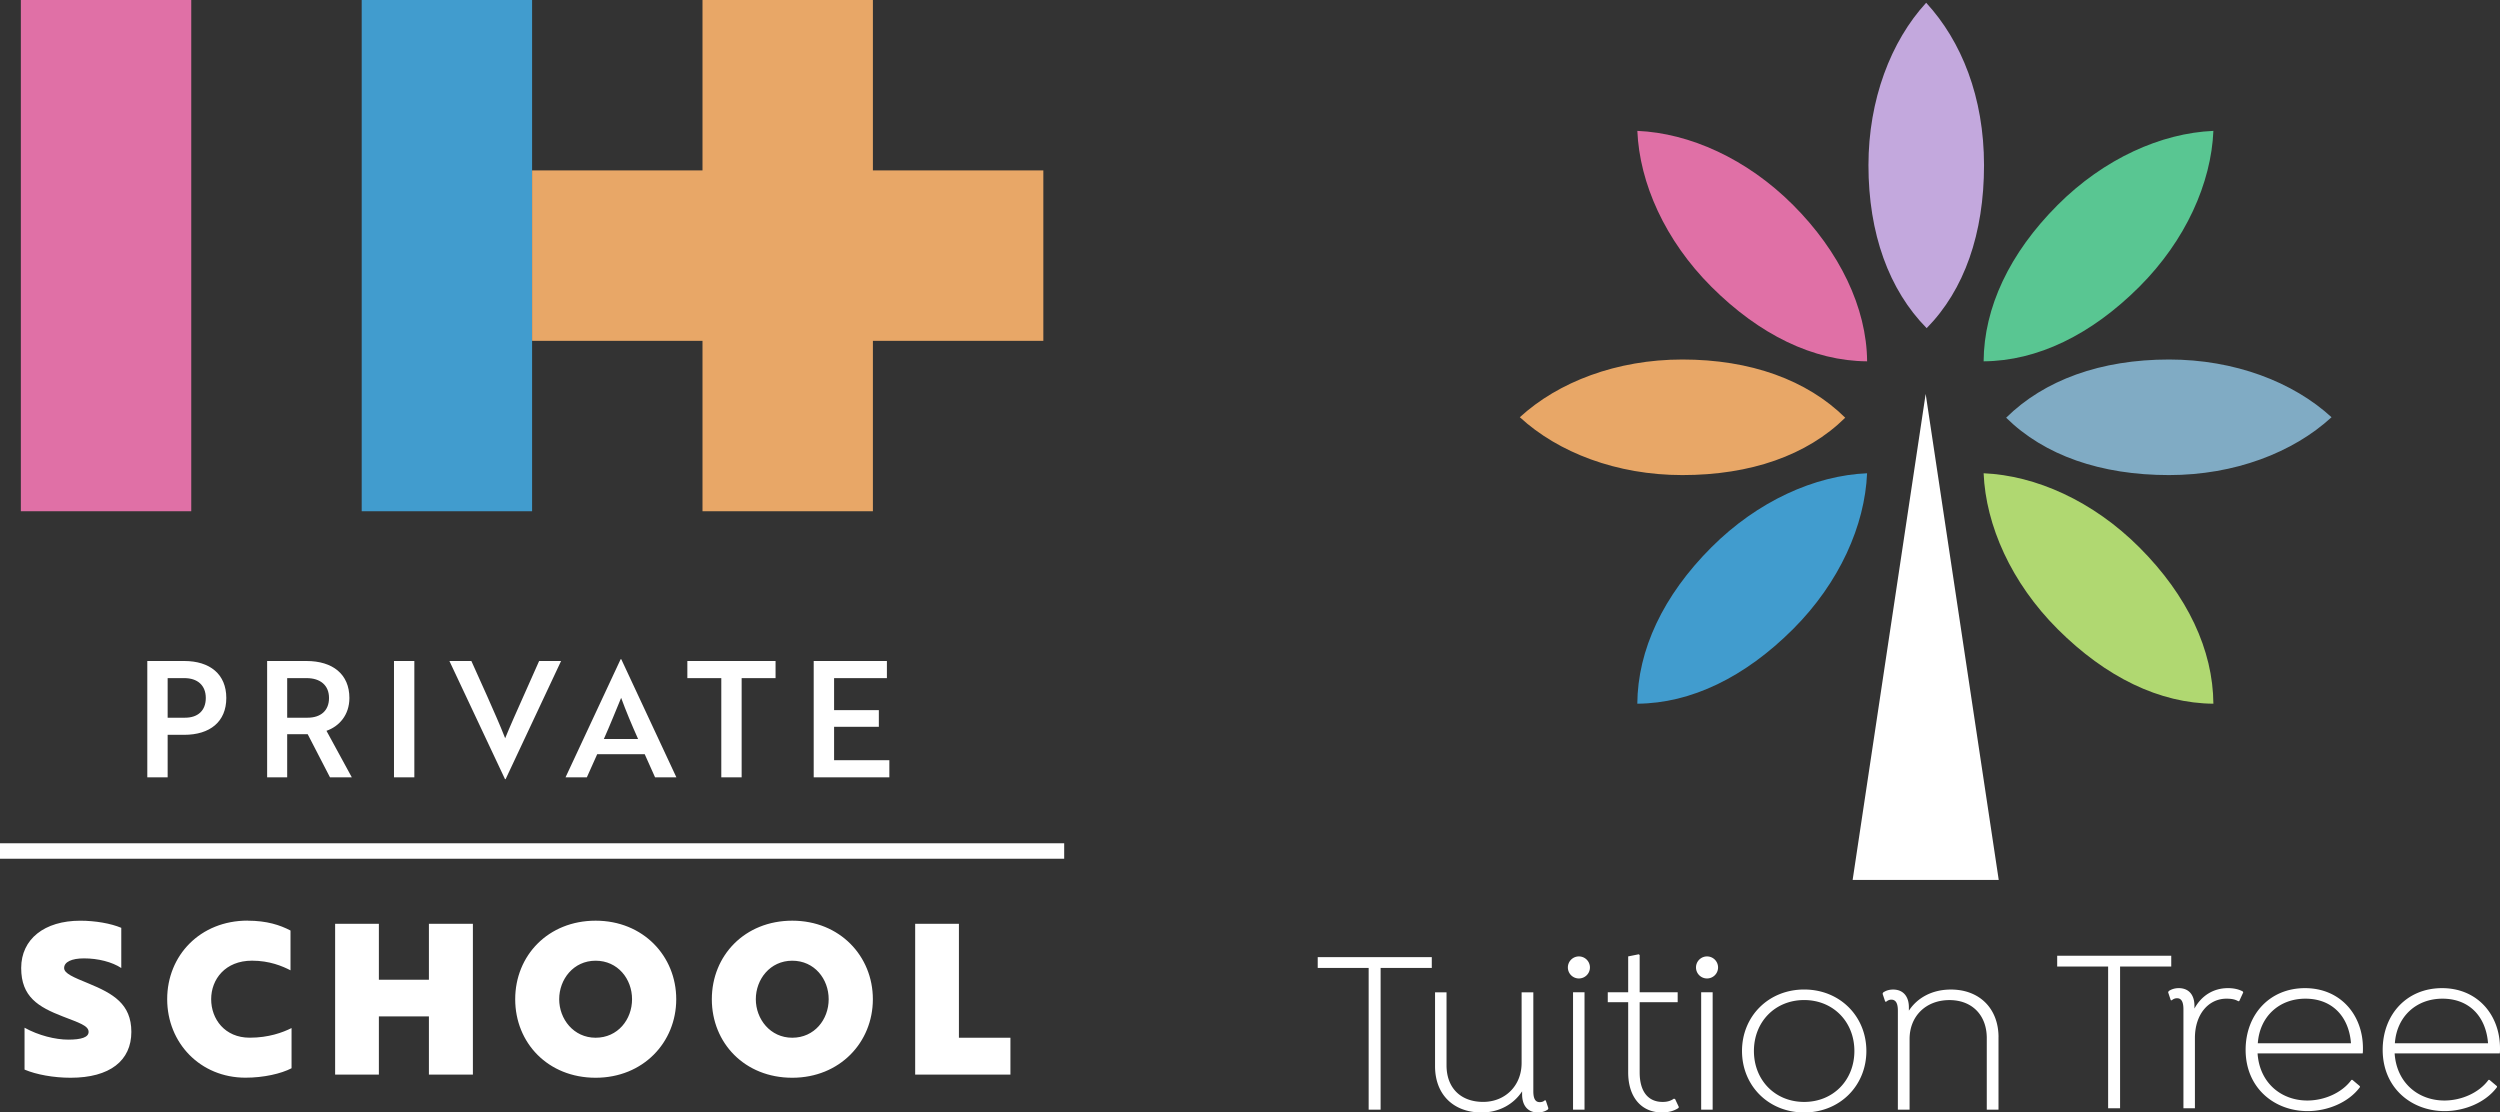
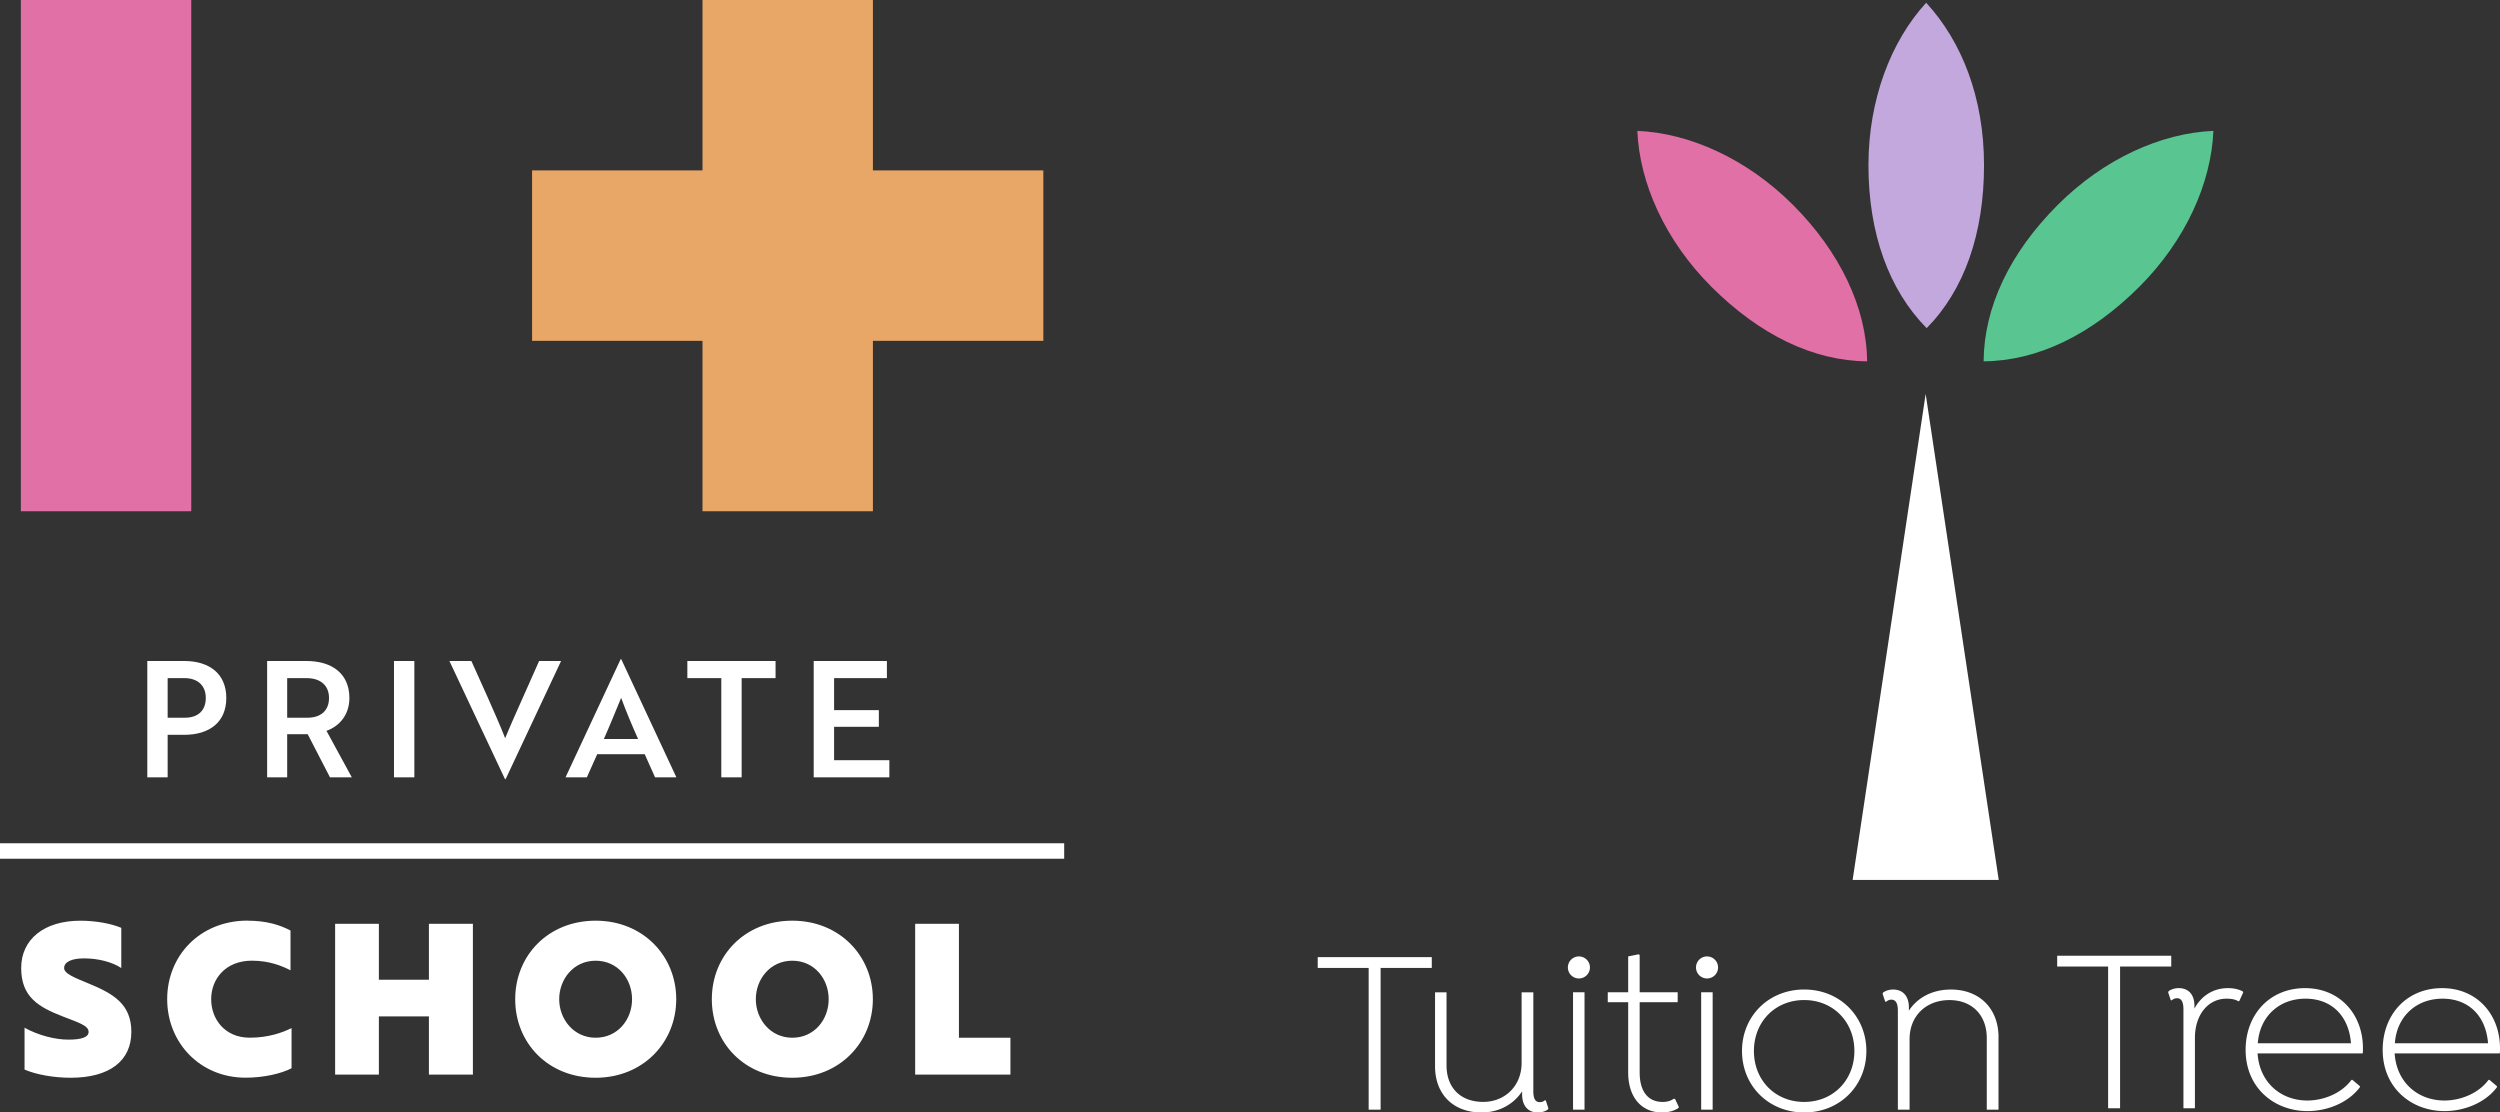
<svg xmlns="http://www.w3.org/2000/svg" id="a" viewBox="0 0 744.56 331.32">
  <rect x="0" y="0" width="744.56" height="331.32" fill="#333333" stroke="none" />
  <defs>
    <style>
      .b{fill:#fff}.d{fill:#e070a6}.e{fill:#e8a767}.i{fill:#419cce}
    </style>
  </defs>
  <path class="d" d="M6.21 0v152.26h50.75V0H6.21z" />
-   <path class="i" d="M107.72 0v152.26h50.75V0h-50.75z" />
  <path class="e" d="M259.97 50.75V0h-50.75v50.75h-50.75v50.76h50.75v50.75h50.75v-50.75h50.76V50.75h-50.76z" />
  <path class="b" d="M49.93 218.85v12.66h-6.06v-34.65h10.97c7.7 0 12.56 3.95 12.56 11.02s-4.86 10.97-12.56 10.97h-4.91Zm0-16.89v11.79h5.2c3.75 0 6.16-2.07 6.16-5.87s-2.5-5.92-6.4-5.92h-4.96ZM91.26 196.86c7.84 0 12.8 3.95 12.8 11.02 0 5.1-3.08 8.47-6.83 9.77l7.55 13.86h-6.5l-6.64-12.85h-6.11v12.85h-5.97v-34.65h11.69Zm-5.73 5.1v11.79h6.06c3.9 0 6.4-2.07 6.4-5.87s-2.6-5.92-6.69-5.92h-5.77ZM117.34 231.51v-34.65h6.06v34.65h-6.06ZM150.59 232.04h-.19l-16.55-35.17h6.54l4.67 10.39c2.07 4.72 3.8 8.52 5.39 12.61 1.49-3.66 3.51-8.18 5.49-12.61l4.62-10.39h6.54l-16.51 35.17ZM184.84 196.33h.19l16.41 35.17h-6.35l-3.08-6.88h-14.15l-3.08 6.88h-6.35l16.41-35.17Zm5.2 23.77c-1.97-4.43-3.61-8.32-5.05-12.27-1.49 3.61-3.27 8.04-5.15 12.27h10.2ZM220.88 201.96v29.54h-6.06v-29.54h-10.11v-5.1h26.27v5.1h-10.11ZM242.34 231.51v-34.65h21.8v5.1h-15.73v9.53h13.33v4.96h-13.33v9.96h16.46v5.1h-22.52ZM39.12 307.32c0 8.54-6.36 13.66-18.09 13.66-5.05 0-10.23-.94-13.72-2.43v-12.47c4.18 2.31 9.17 3.55 13.03 3.55s6.05-.69 6.05-2.31c0-1.87-2.93-2.74-7.73-4.61-7.23-2.81-12.35-5.8-12.35-14.41s6.92-14.09 17.59-14.09c4.49 0 9.1.81 12.22 2.12v11.97c-2.74-1.81-6.92-2.87-11.1-2.87-3.68 0-5.92 1.06-5.92 2.87 0 1.62 2.74 2.74 7.3 4.61 7.23 2.99 12.72 6.05 12.72 14.41ZM73.74 274.2c5.74 0 9.67 1.31 12.78 2.93v11.85c-2.43-1.25-6.24-2.87-11.47-2.87-7.98 0-12.16 5.55-12.16 11.47s4.05 11.47 11.47 11.47c5.67 0 9.85-1.56 12.47-2.87v11.97c-3.12 1.62-8.29 2.81-13.72 2.81-13.47 0-23.32-10.35-23.32-23.39s9.85-23.39 23.95-23.39ZM127.74 320.04V302.7h-14.9v17.34H99.81v-44.9h13.03v16.65h14.9v-16.65h13.1v44.9h-13.1ZM177.39 274.2c14.16 0 24.01 10.54 24.01 23.39s-9.85 23.39-24.01 23.39-23.95-10.35-23.95-23.39 9.85-23.39 23.95-23.39Zm0 34.86c6.61 0 10.85-5.43 10.85-11.47s-4.24-11.47-10.85-11.47-10.85 5.55-10.85 11.47 4.3 11.47 10.85 11.47ZM235.95 274.2c14.16 0 24.01 10.54 24.01 23.39s-9.85 23.39-24.01 23.39S212 310.63 212 297.59s9.85-23.39 23.95-23.39Zm0 34.86c6.61 0 10.85-5.43 10.85-11.47s-4.24-11.47-10.85-11.47-10.85 5.55-10.85 11.47 4.3 11.47 10.85 11.47ZM272.56 320.04v-44.9h13.03v33.92h15.34v10.98h-28.38ZM0 251.14h316.94v4.62H0zM573.51 117.32l-21.75 144.74h43.51l-21.76-144.74z" />
  <path d="M573.8 97.74c11.24-11.4 17.09-28.21 17.09-48.52s-6.71-36.96-17.23-48.4c-10.51 11.45-17.19 28.87-17.19 48.4 0 20.3 6.09 37.12 17.34 48.52Z" fill="#c3a8dd" />
  <path class="d" d="M556.07 107.61c-16.01-.11-32.03-7.87-46.39-22.22-13.81-13.81-21.39-30.88-22.04-46.41 15.53.66 32.57 8.26 46.38 22.07s21.94 30.56 22.05 46.57Z" />
-   <path class="e" d="M549.56 124.4c-11.4 11.24-28.21 17.09-48.52 17.09-19.53 0-36.96-6.71-48.4-17.23 11.45-10.51 28.87-17.19 48.4-17.19 20.3 0 37.12 6.09 48.52 17.34Z" />
-   <path class="i" d="M487.63 209.58c16.01-.11 32.03-7.87 46.39-22.22 13.81-13.81 21.39-30.88 22.04-46.41-15.53.66-32.57 8.26-46.38 22.07-14.36 14.36-21.94 30.56-22.05 46.57Z" />
  <path d="M590.77 107.61c16.01-.11 32.03-7.87 46.39-22.22 13.81-13.81 21.39-30.88 22.04-46.41-15.53.66-32.57 8.26-46.38 22.07-14.36 14.36-21.94 30.56-22.05 46.57Z" fill="#59c692" />
-   <path d="M597.47 124.4c11.4 11.24 28.21 17.09 48.52 17.09 19.53 0 36.96-6.71 48.4-17.23-11.45-10.51-28.87-17.19-48.4-17.19-20.3 0-37.12 6.09-48.52 17.34Z" fill="#80abc4" />
-   <path d="M659.2 209.58c-16.01-.11-32.03-7.87-46.39-22.22-13.81-13.81-21.39-30.88-22.04-46.41 15.53.66 32.57 8.26 46.38 22.07 14.36 14.36 21.94 30.56 22.05 46.57Z" fill="#b0d871" />
  <path class="b" d="M411.18 288.27v42.22h-3.56v-42.22h-15.17v-3.21h33.97v3.21h-15.24ZM461.15 330.06l-.14.35c-.56.42-1.54.91-3.01.91-3.07 0-4.68-2.17-4.68-5.38v-.91c-2.52 3.84-6.85 6.29-12.09 6.29-8.32 0-13.84-5.31-13.84-13.77v-22.02h3.42v21.74c0 6.85 4.33 10.9 10.9 10.9s11.46-4.82 11.46-11.6v-21.04h3.49v29.49c0 2.1.56 3.22 1.89 3.22.7 0 1.19-.21 1.54-.56l.28.07.77 2.31ZM466.95 288.13a3.284 3.284 0 1 1 6.57 0c0 1.82-1.47 3.28-3.29 3.28s-3.28-1.47-3.28-3.28Zm4.96 42.35v-34.95h-3.42v34.95h3.42ZM500.01 329.71l-.14.28c-1.33.91-3.08 1.33-4.89 1.33-6.01 0-10.07-4.4-10.07-11.95v-20.9h-6.08v-2.94h6.08v-10.69l3.14-.63.28.21v11.11h11.32v2.94h-11.32v20.9c0 5.73 2.52 8.81 6.85 8.81 1.47 0 2.45-.35 3.36-.98l.35.14 1.12 2.38ZM505.11 288.13a3.284 3.284 0 1 1 6.57 0c0 1.82-1.47 3.28-3.29 3.28s-3.28-1.47-3.28-3.28Zm4.96 42.35v-34.95h-3.42v34.95h3.42ZM555.85 313.01c0 10.34-7.9 18.31-18.52 18.31s-18.52-7.97-18.52-18.31 7.9-18.31 18.52-18.31 18.52 7.97 18.52 18.31Zm-3.57 0c0-8.67-6.29-15.17-14.96-15.17s-14.96 6.5-14.96 15.17 6.29 15.17 14.96 15.17 14.96-6.5 14.96-15.17ZM595.2 308.89v21.6h-3.49v-21.32c0-6.85-4.4-11.32-11.11-11.32-7.06 0-11.88 4.82-11.88 11.6v21.04h-3.49V301c0-2.1-.56-3.28-1.96-3.28-.63 0-1.12.28-1.54.63l-.28-.07-.77-2.31.14-.35c.56-.42 1.54-.91 3.01-.91 3.01 0 4.68 2.1 4.68 5.24V301c2.52-3.84 6.92-6.29 12.51-6.29 8.6 0 14.19 5.73 14.19 14.19ZM631.41 287.85v42.22h-3.56v-42.22h-15.17v-3.21h33.97v3.21h-15.24ZM668.1 295.54l-1.19 2.59-.28.07c-1.05-.63-2.24-.77-3.56-.77-5.17 0-9.37 4.47-9.37 11.74v20.9h-3.42v-29.49c0-2.1-.56-3.28-1.89-3.28-.7 0-1.19.28-1.61.63l-.28-.07-.77-2.31.14-.35c.56-.42 1.61-.91 3.01-.91 3.01 0 4.68 2.03 4.68 5.24v.84c2.1-3.85 5.66-6.08 9.99-6.08 1.61 0 3.08.28 4.4.98l.14.28ZM672.36 313.71c.56 8.74 6.99 14.05 14.82 14.05 5.1 0 10.34-2.31 13.14-6.15h.28l2.24 1.89v.28c-3.36 4.54-9.58 7.13-15.59 7.13-9.93 0-18.45-6.92-18.45-18.24 0-10.48 7.13-18.38 17.68-18.38s17.26 7.97 17.26 17.89c0 .7 0 1.12-.07 1.54h-31.31Zm.07-3h27.75c-.63-8.11-5.73-13.28-13.56-13.28s-13.63 5.31-14.19 13.28ZM713.18 313.71c.56 8.74 6.99 14.05 14.82 14.05 5.1 0 10.34-2.31 13.14-6.15h.28l2.24 1.89v.28c-3.36 4.54-9.58 7.13-15.59 7.13-9.92 0-18.45-6.92-18.45-18.24 0-10.48 7.13-18.38 17.68-18.38s17.26 7.97 17.26 17.89c0 .7 0 1.12-.07 1.54h-31.31Zm.07-3H741c-.63-8.11-5.73-13.28-13.56-13.28s-13.63 5.31-14.19 13.28Z" />
</svg>